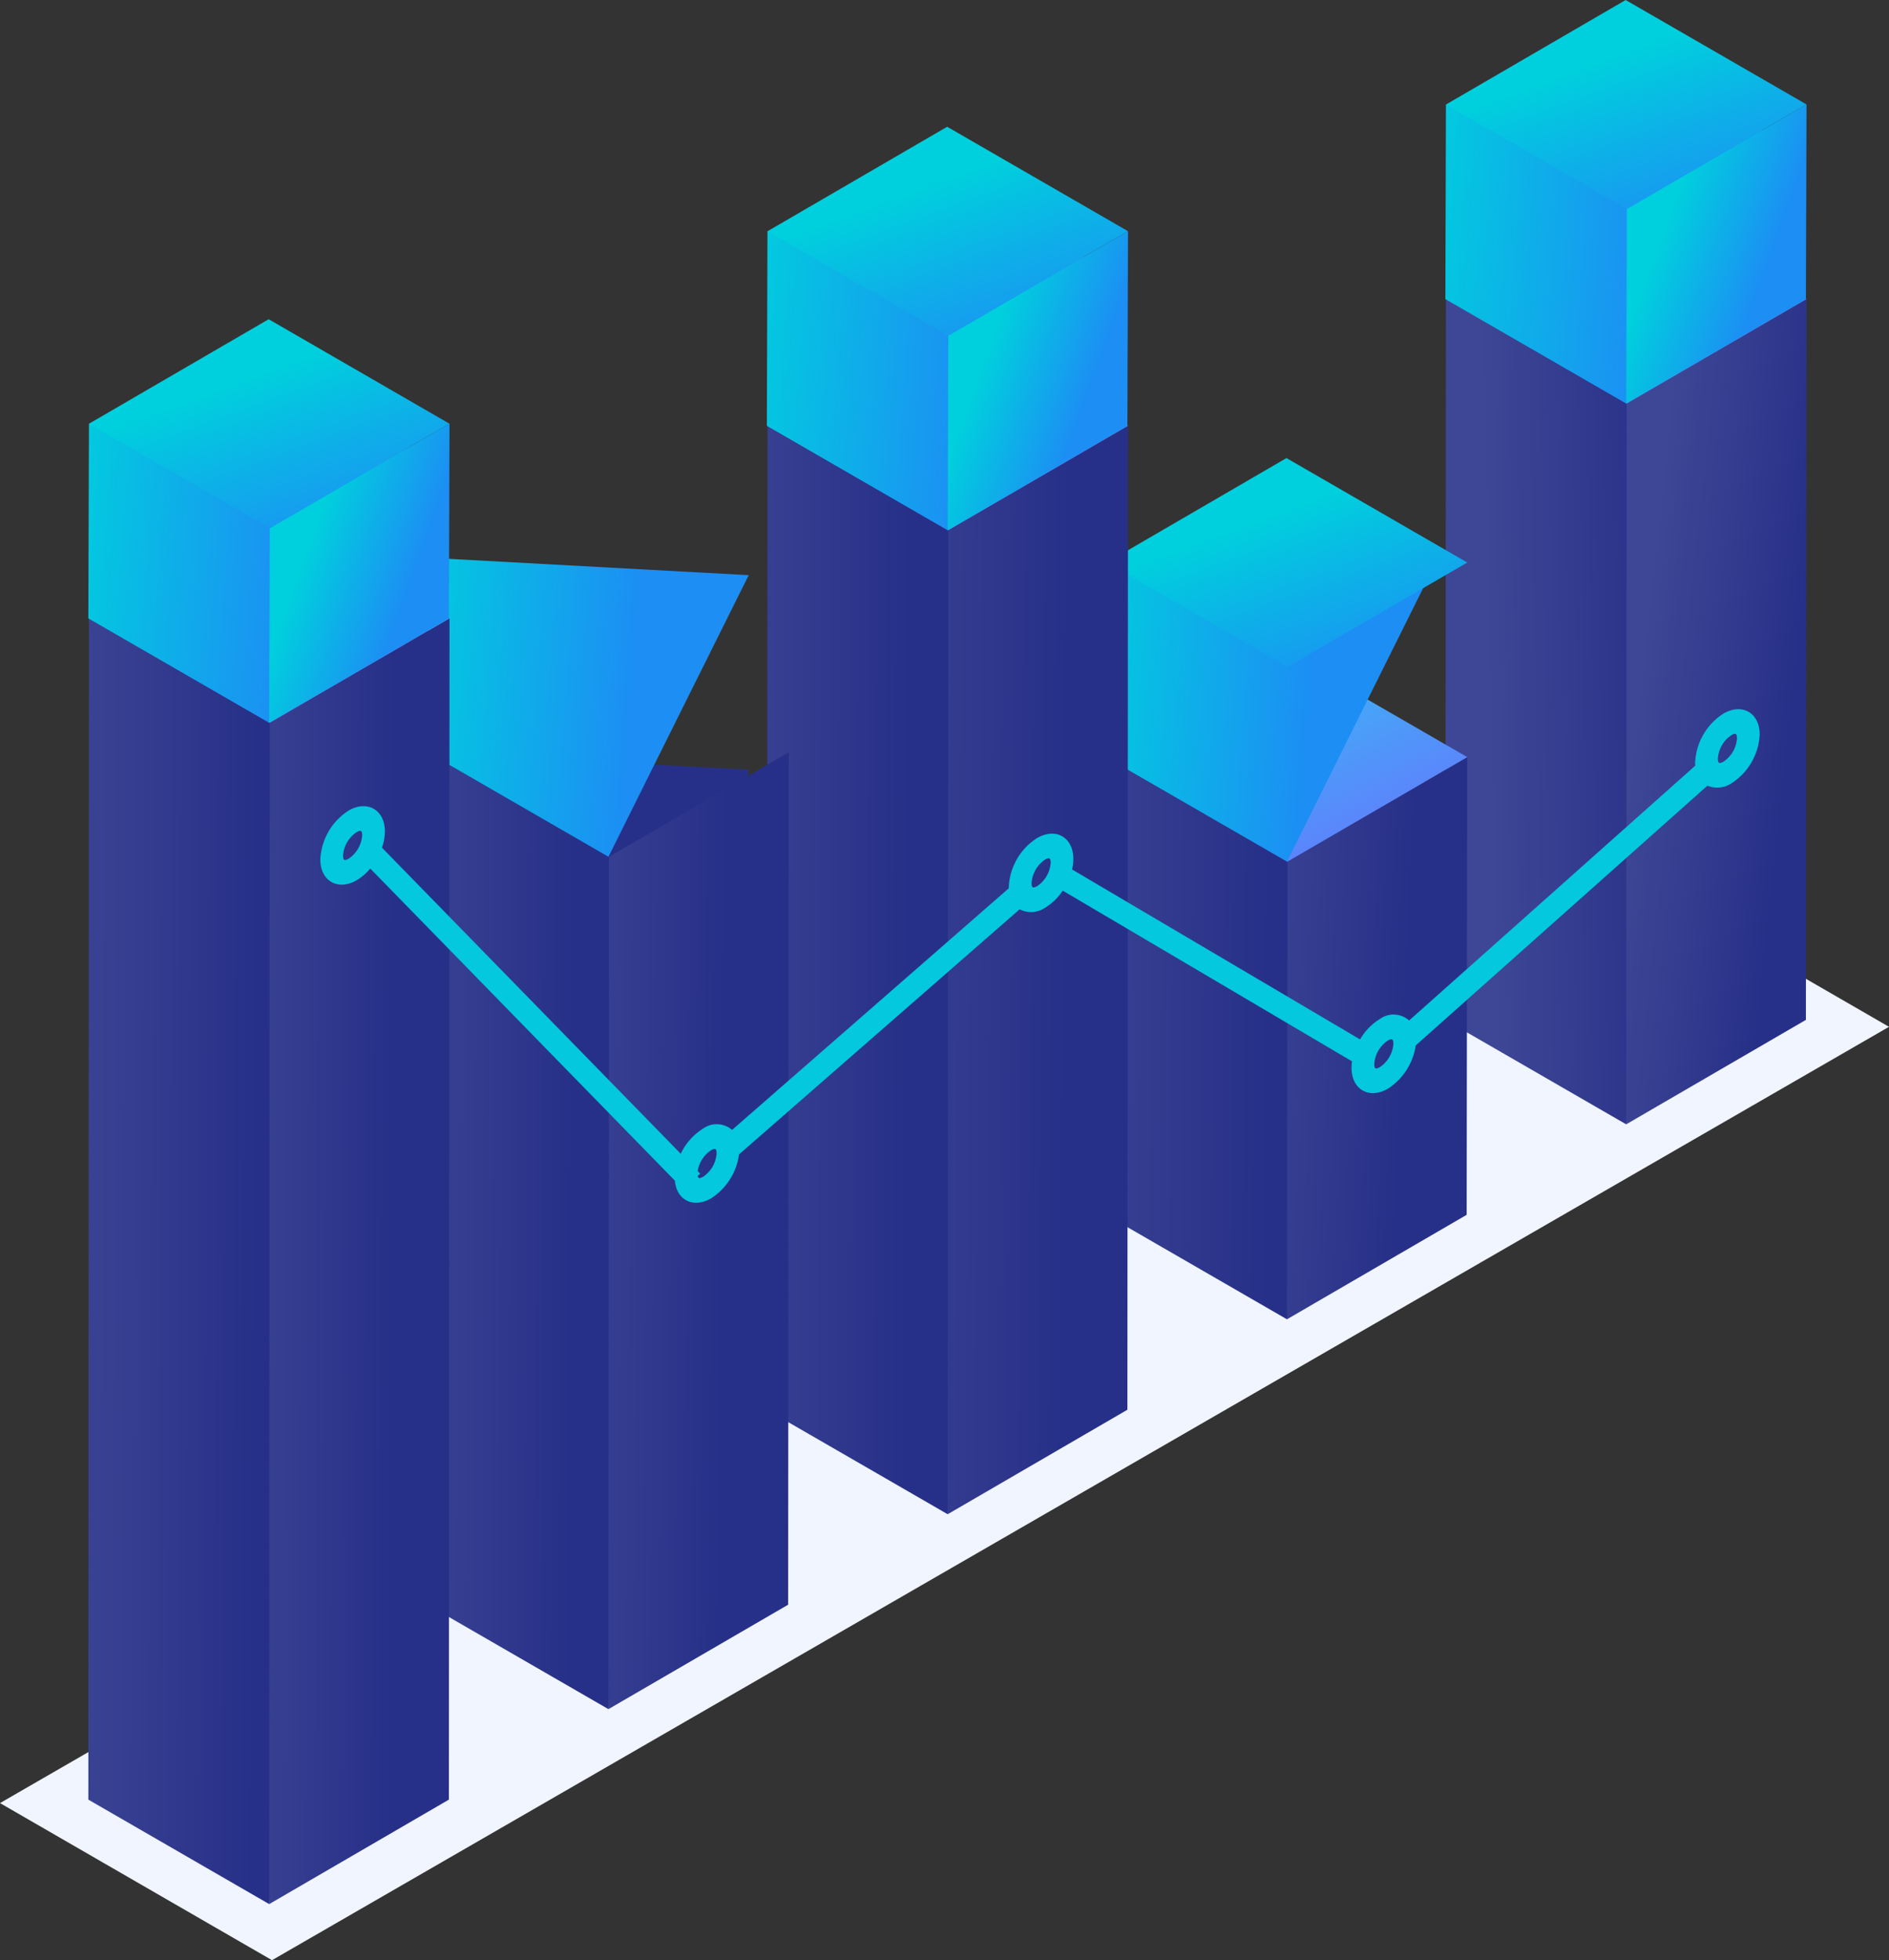
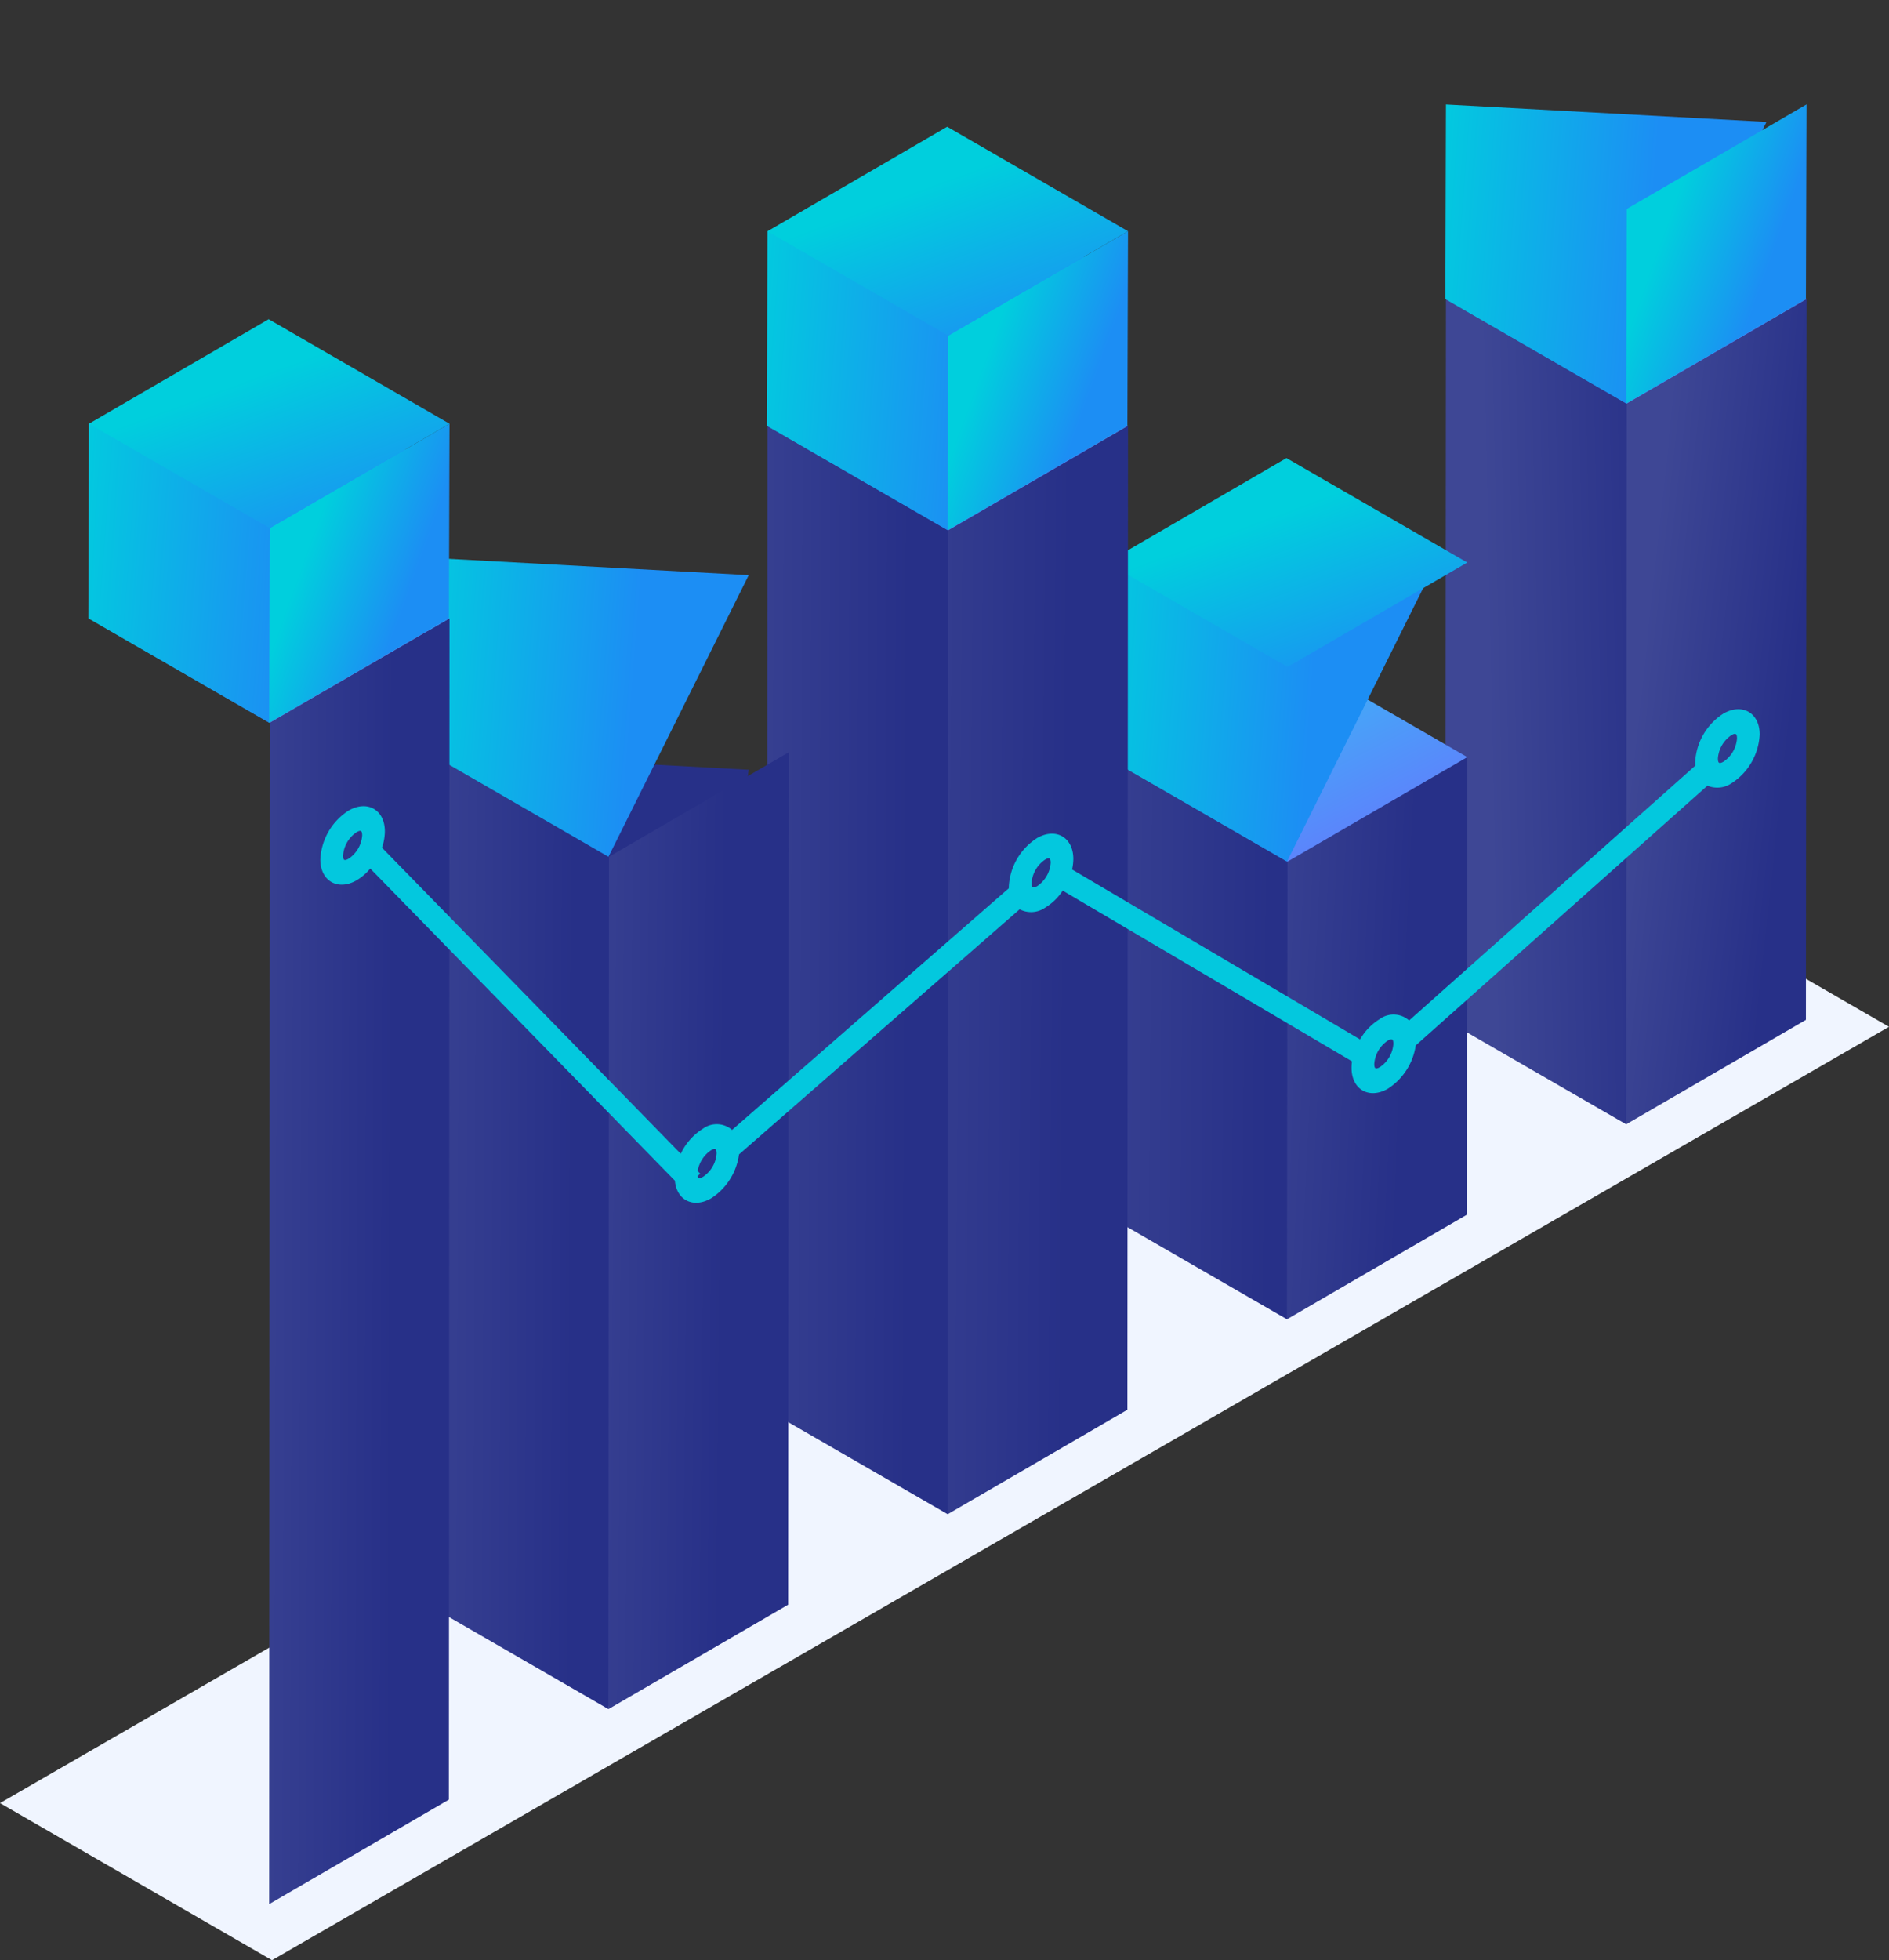
<svg xmlns="http://www.w3.org/2000/svg" xmlns:xlink="http://www.w3.org/1999/xlink" id="Group_1" data-name="Group 1" width="195.5" height="202.793" viewBox="0 0 195.5 202.793">
  <rect x="0" y="0" width="195.5" height="202.793" fill="#333333" stroke="none" />
  <defs>
    <linearGradient id="linear-gradient" x1="0.134" y1="0.508" x2="0.687" y2="0.479" gradientUnits="objectBoundingBox">
      <stop offset="0" stop-color="#3e4795" />
      <stop offset="1" stop-color="#273088" />
    </linearGradient>
    <linearGradient id="linear-gradient-2" x1="0.142" y1="0.324" x2="0.841" y2="0.668" xlink:href="#linear-gradient" />
    <linearGradient id="linear-gradient-3" x1="0.995" y1="1.067" x2="0.353" y2="0.332" gradientUnits="objectBoundingBox">
      <stop offset="0" stop-color="#6d6afe" />
      <stop offset="1" stop-color="#3fb0f7" />
    </linearGradient>
    <linearGradient id="linear-gradient-4" x1="0.635" y1="0.519" x2="-0.097" y2="0.469" gradientUnits="objectBoundingBox">
      <stop offset="0" stop-color="#1c8ef4" />
      <stop offset="1" stop-color="#00cfdd" />
    </linearGradient>
    <linearGradient id="linear-gradient-5" x1="0.731" y1="0.638" x2="0.252" y2="0.352" xlink:href="#linear-gradient-4" />
    <linearGradient id="linear-gradient-6" x1="0.819" y1="1.003" x2="0.387" y2="0.322" xlink:href="#linear-gradient-4" />
    <linearGradient id="linear-gradient-7" x1="-0.232" y1="0.494" x2="0.509" y2="0.503" xlink:href="#linear-gradient" />
    <linearGradient id="linear-gradient-8" x1="-0.36" y1="0.374" x2="0.655" y2="0.523" xlink:href="#linear-gradient" />
    <linearGradient id="linear-gradient-9" x1="0.995" y1="1.067" x2="0.353" y2="0.332" xlink:href="#linear-gradient-3" />
    <linearGradient id="linear-gradient-12" x1="0.819" y1="1.003" x2="0.387" y2="0.322" xlink:href="#linear-gradient-4" />
    <linearGradient id="linear-gradient-13" x1="-0.231" y1="0.494" x2="0.442" y2="0.502" xlink:href="#linear-gradient" />
    <linearGradient id="linear-gradient-14" x1="-0.652" y1="0.444" x2="0.664" y2="0.508" xlink:href="#linear-gradient" />
    <linearGradient id="linear-gradient-15" x1="0.995" y1="1.067" x2="0.353" y2="0.332" xlink:href="#linear-gradient-3" />
    <linearGradient id="linear-gradient-16" x1="0.635" y1="0.519" x2="-0.097" y2="0.469" xlink:href="#linear-gradient-4" />
    <linearGradient id="linear-gradient-18" x1="0.819" y1="1.003" x2="0.387" y2="0.322" xlink:href="#linear-gradient-4" />
    <linearGradient id="linear-gradient-19" x1="-0.158" y1="0.495" x2="0.454" y2="0.502" xlink:href="#linear-gradient" />
    <linearGradient id="linear-gradient-20" x1="-0.405" y1="0.456" x2="0.638" y2="0.507" xlink:href="#linear-gradient" />
    <linearGradient id="linear-gradient-25" x1="-0.133" y1="0.489" x2="0.525" y2="0.502" xlink:href="#linear-gradient" />
    <linearGradient id="linear-gradient-26" x1="-0.346" y1="0.48" x2="0.688" y2="0.504" xlink:href="#linear-gradient" />
    <linearGradient id="linear-gradient-27" x1="0.995" y1="1.067" x2="0.353" y2="0.332" xlink:href="#linear-gradient-3" />
  </defs>
  <g id="Group_2183" data-name="Group 2183" transform="translate(0)">
    <path id="Path_4683" data-name="Path 4683" d="M195.5,286.189,28.151,382.752,0,366.5,167.342,269.93Z" transform="translate(0 -179.96)" fill="#f0f5ff" fill-rule="evenodd" />
    <g id="Group_2182" data-name="Group 2182" transform="translate(9.143)">
      <g id="Group_2161" data-name="Group 2161" transform="translate(140.444)">
        <g id="Group_2158" data-name="Group 2158" transform="translate(0 20.135)">
          <path id="Path_4684" data-name="Path 4684" d="M71.274,94.643,56.759,178.217,38.04,167.412,38.1,92.84Z" transform="translate(-38.04 -82.031)" fill-rule="evenodd" fill="url(#linear-gradient)" />
          <g id="Group_2157" data-name="Group 2157" transform="translate(0.063)">
            <path id="Path_4685" data-name="Path 4685" d="M44.269,92.83,44.205,167.4l-18.6,10.806.057-74.575Z" transform="translate(-6.955 -82.024)" fill-rule="evenodd" fill="url(#linear-gradient-2)" />
            <path id="Path_4686" data-name="Path 4686" d="M62.924,71.216l-18.6,10.806L25.61,71.219l18.6-10.809Z" transform="translate(-25.61 -60.41)" fill-rule="evenodd" fill="url(#linear-gradient-3)" />
          </g>
        </g>
        <g id="Group_2160" data-name="Group 2160" transform="translate(0)">
          <path id="Path_4687" data-name="Path 4687" d="M71.274,34.24,56.759,63.375,38.04,52.569,38.1,32.44Z" transform="translate(-38.04 -21.627)" fill-rule="evenodd" fill="url(#linear-gradient-4)" />
          <g id="Group_2159" data-name="Group 2159" transform="translate(0.063)">
-             <path id="Path_4688" data-name="Path 4688" d="M44.269,32.42l-.063,20.135L25.61,63.361l.057-20.132Z" transform="translate(-6.955 -21.614)" fill-rule="evenodd" fill="url(#linear-gradient-5)" />
-             <path id="Path_4689" data-name="Path 4689" d="M62.924,10.806l-18.6,10.809L25.61,10.813,44.205,0Z" transform="translate(-25.61)" fill-rule="evenodd" fill="url(#linear-gradient-6)" />
+             <path id="Path_4688" data-name="Path 4688" d="M44.269,32.42l-.063,20.135L25.61,63.361l.057-20.132" transform="translate(-6.955 -21.614)" fill-rule="evenodd" fill="url(#linear-gradient-5)" />
          </g>
        </g>
      </g>
      <g id="Group_2166" data-name="Group 2166" transform="translate(105.333 47.387)">
        <g id="Group_2163" data-name="Group 2163" transform="translate(0 20.135)">
          <path id="Path_4690" data-name="Path 4690" d="M176.614,236.82,162.1,293.176,143.38,282.367l.063-47.347Z" transform="translate(-143.38 -224.207)" fill-rule="evenodd" fill="url(#linear-gradient-7)" />
          <g id="Group_2162" data-name="Group 2162" transform="translate(0.063)">
            <path id="Path_4691" data-name="Path 4691" d="M149.609,235l-.063,47.353-18.6,10.809.057-47.353Z" transform="translate(-112.295 -224.194)" fill-rule="evenodd" fill="url(#linear-gradient-8)" />
            <path id="Path_4692" data-name="Path 4692" d="M168.264,213.386l-18.6,10.809-18.712-10.8,18.6-10.813Z" transform="translate(-130.95 -202.58)" fill-rule="evenodd" fill="url(#linear-gradient-9)" />
          </g>
        </g>
        <g id="Group_2165" data-name="Group 2165" transform="translate(0)">
          <path id="Path_4693" data-name="Path 4693" d="M176.614,176.41,162.1,205.545,143.38,194.739l.063-20.129Z" transform="translate(-143.38 -163.797)" fill-rule="evenodd" fill="url(#linear-gradient-4)" />
          <g id="Group_2164" data-name="Group 2164" transform="translate(0.063)">
            <path id="Path_4694" data-name="Path 4694" d="M149.609,174.6l-.063,20.132-18.6,10.806.057-20.132Z" transform="translate(-112.295 -163.791)" fill-rule="evenodd" fill="url(#linear-gradient-5)" />
            <path id="Path_4695" data-name="Path 4695" d="M168.264,152.979l-18.6,10.806-18.712-10.8,18.6-10.813Z" transform="translate(-130.95 -142.17)" fill-rule="evenodd" fill="url(#linear-gradient-12)" />
          </g>
        </g>
      </g>
      <g id="Group_2171" data-name="Group 2171" transform="translate(70.222 13.112)">
        <g id="Group_2168" data-name="Group 2168" transform="translate(0 20.132)">
          <path id="Path_4696" data-name="Path 4696" d="M281.954,133.98l-14.516,110.8L248.72,233.973l.063-101.793Z" transform="translate(-248.72 -121.367)" fill-rule="evenodd" fill="url(#linear-gradient-13)" />
          <g id="Group_2167" data-name="Group 2167" transform="translate(0.063)">
            <path id="Path_4697" data-name="Path 4697" d="M254.949,132.17l-.063,101.793-18.6,10.809.057-101.8Z" transform="translate(-217.635 -121.361)" fill-rule="evenodd" fill="url(#linear-gradient-14)" />
            <path id="Path_4698" data-name="Path 4698" d="M273.6,110.549,255,121.355l-18.712-10.8,18.6-10.813Z" transform="translate(-236.29 -99.74)" fill-rule="evenodd" fill="url(#linear-gradient-15)" />
          </g>
        </g>
        <g id="Group_2170" data-name="Group 2170">
          <path id="Path_4699" data-name="Path 4699" d="M281.954,73.58l-14.516,29.135L248.72,91.905l.063-20.125Z" transform="translate(-248.72 -60.967)" fill-rule="evenodd" fill="url(#linear-gradient-16)" />
          <g id="Group_2169" data-name="Group 2169" transform="translate(0.063)">
            <path id="Path_4700" data-name="Path 4700" d="M254.949,71.76l-.063,20.132L236.29,102.7l.057-20.132Z" transform="translate(-217.635 -60.954)" fill-rule="evenodd" fill="url(#linear-gradient-5)" />
            <path id="Path_4701" data-name="Path 4701" d="M273.6,50.146,255,60.955l-18.712-10.8,18.6-10.813Z" transform="translate(-236.29 -39.34)" fill-rule="evenodd" fill="url(#linear-gradient-18)" />
          </g>
        </g>
      </g>
      <g id="Group_2176" data-name="Group 2176" transform="translate(35.111 46.887)">
        <g id="Group_2173" data-name="Group 2173" transform="translate(0 20.135)">
          <path id="Path_4702" data-name="Path 4702" d="M387.294,235.32l-14.516,97.187L354.06,321.7l.063-88.181Z" transform="translate(-354.06 -222.707)" fill-rule="evenodd" fill="url(#linear-gradient-19)" />
          <g id="Group_2172" data-name="Group 2172" transform="translate(0.063)">
            <path id="Path_4703" data-name="Path 4703" d="M360.289,233.5l-.063,88.187-18.6,10.806.057-88.184Z" transform="translate(-322.975 -222.694)" fill-rule="evenodd" fill="url(#linear-gradient-20)" />
            <path id="Path_4704" data-name="Path 4704" d="M378.944,211.886l-18.6,10.809-18.712-10.8,18.6-10.813Z" transform="translate(-341.63 -201.08)" fill-rule="evenodd" fill="url(#linear-gradient-15)" />
          </g>
        </g>
        <g id="Group_2175" data-name="Group 2175" transform="translate(0)">
          <path id="Path_4705" data-name="Path 4705" d="M387.294,174.913l-14.516,29.135L354.06,193.239l.063-20.129Z" transform="translate(-354.06 -162.297)" fill-rule="evenodd" fill="url(#linear-gradient-4)" />
          <g id="Group_2174" data-name="Group 2174" transform="translate(0.063)">
            <path id="Path_4706" data-name="Path 4706" d="M360.289,173.1l-.063,20.132-18.6,10.809.057-20.135Z" transform="translate(-322.975 -162.291)" fill-rule="evenodd" fill="url(#linear-gradient-5)" />
            <path id="Path_4707" data-name="Path 4707" d="M378.944,151.479l-18.6,10.806-18.712-10.8,18.6-10.813Z" transform="translate(-341.63 -140.67)" fill-rule="evenodd" fill="url(#linear-gradient-12)" />
          </g>
        </g>
      </g>
      <g id="Group_2181" data-name="Group 2181" transform="translate(0 33.028)">
        <g id="Group_2178" data-name="Group 2178" transform="translate(0 20.135)">
-           <path id="Path_4708" data-name="Path 4708" d="M492.634,193.74,478.119,324.954,459.4,314.145l.063-122.2Z" transform="translate(-459.4 -181.127)" fill-rule="evenodd" fill="url(#linear-gradient-25)" />
          <g id="Group_2177" data-name="Group 2177" transform="translate(0.063)">
            <path id="Path_4709" data-name="Path 4709" d="M465.629,191.92l-.063,122.212-18.6,10.809.057-122.212Z" transform="translate(-428.315 -181.114)" fill-rule="evenodd" fill="url(#linear-gradient-26)" />
            <path id="Path_4710" data-name="Path 4710" d="M484.284,170.306l-18.6,10.809-18.712-10.8,18.6-10.813Z" transform="translate(-446.97 -159.5)" fill-rule="evenodd" fill="url(#linear-gradient-27)" />
          </g>
        </g>
        <g id="Group_2180" data-name="Group 2180">
          <path id="Path_4711" data-name="Path 4711" d="M492.634,133.33l-14.516,29.135L459.4,151.659l.063-20.129Z" transform="translate(-459.4 -120.717)" fill-rule="evenodd" fill="url(#linear-gradient-4)" />
          <g id="Group_2179" data-name="Group 2179" transform="translate(0.063)">
            <path id="Path_4712" data-name="Path 4712" d="M465.629,131.52l-.063,20.132-18.6,10.806.057-20.132Z" transform="translate(-428.315 -120.711)" fill-rule="evenodd" fill="url(#linear-gradient-5)" />
            <path id="Path_4713" data-name="Path 4713" d="M484.284,109.9l-18.6,10.806L446.97,109.9l18.6-10.813Z" transform="translate(-446.97 -99.09)" fill-rule="evenodd" fill="url(#linear-gradient-12)" />
          </g>
        </g>
      </g>
    </g>
  </g>
  <path id="Path_4714" data-name="Path 4714" d="M77.457,266.115,46.533,234.447a5.342,5.342,0,0,0,.3-1.69c-.007-2.237-1.823-3.263-3.756-2.147a6.355,6.355,0,0,0-2.923,5.063c.007,2.237,1.823,3.263,3.756,2.147a5.426,5.426,0,0,0,1.41-1.217L76.851,268.9c.17,2.013,1.9,2.89,3.743,1.827a6.427,6.427,0,0,0,2.893-4.546l29.041-25.358a2.568,2.568,0,0,0,2.633-.163,5.764,5.764,0,0,0,1.827-1.77l29.941,17.662a4.39,4.39,0,0,0-.05.687c.007,2.237,1.823,3.263,3.756,2.147a6.438,6.438,0,0,0,2.886-4.48l30.191-26.875a2.627,2.627,0,0,0,2.483-.243,6.356,6.356,0,0,0,2.923-5.066c-.007-2.236-1.823-3.263-3.756-2.147a6.355,6.355,0,0,0-2.923,5.063c0,.11,0,.22.013.323l-29.615,26.365a2.416,2.416,0,0,0-3.036-.15,5.953,5.953,0,0,0-2.04,2.107L117.955,236.7a5.051,5.051,0,0,0,.13-1.1c-.007-2.237-1.823-3.263-3.756-2.147a6.346,6.346,0,0,0-2.923,5.063c0,.043,0,.087,0,.13l-28.638,25a2.427,2.427,0,0,0-3.013-.13,6.171,6.171,0,0,0-2.3,2.6Zm1.753,2.3.253-.247-.257-.263a3.219,3.219,0,0,1,1.373-2.15c.44-.253.583-.183.587.327a3.164,3.164,0,0,1-1.39,2.407c-.35.2-.513.2-.567-.073Zm106.169-42.87c-.44.253-.583.183-.587-.327a3.17,3.17,0,0,1,1.39-2.406c.44-.253.583-.183.587.327a3.164,3.164,0,0,1-1.39,2.406Zm-35.561,31.6c-.44.253-.583.183-.587-.327a3.17,3.17,0,0,1,1.39-2.407c.44-.253.583-.183.587.327a3.159,3.159,0,0,1-1.39,2.407ZM114.348,238.42c-.44.253-.583.183-.583-.327a3.17,3.17,0,0,1,1.39-2.406c.44-.253.583-.183.587.327a3.172,3.172,0,0,1-1.393,2.407ZM43.09,235.583c-.44.253-.583.183-.583-.327a3.17,3.17,0,0,1,1.39-2.407c.44-.253.583-.183.587.327A3.172,3.172,0,0,1,43.09,235.583Z" transform="translate(-7.002 -146.75)" fill="#03c8de" fill-rule="evenodd" />
</svg>